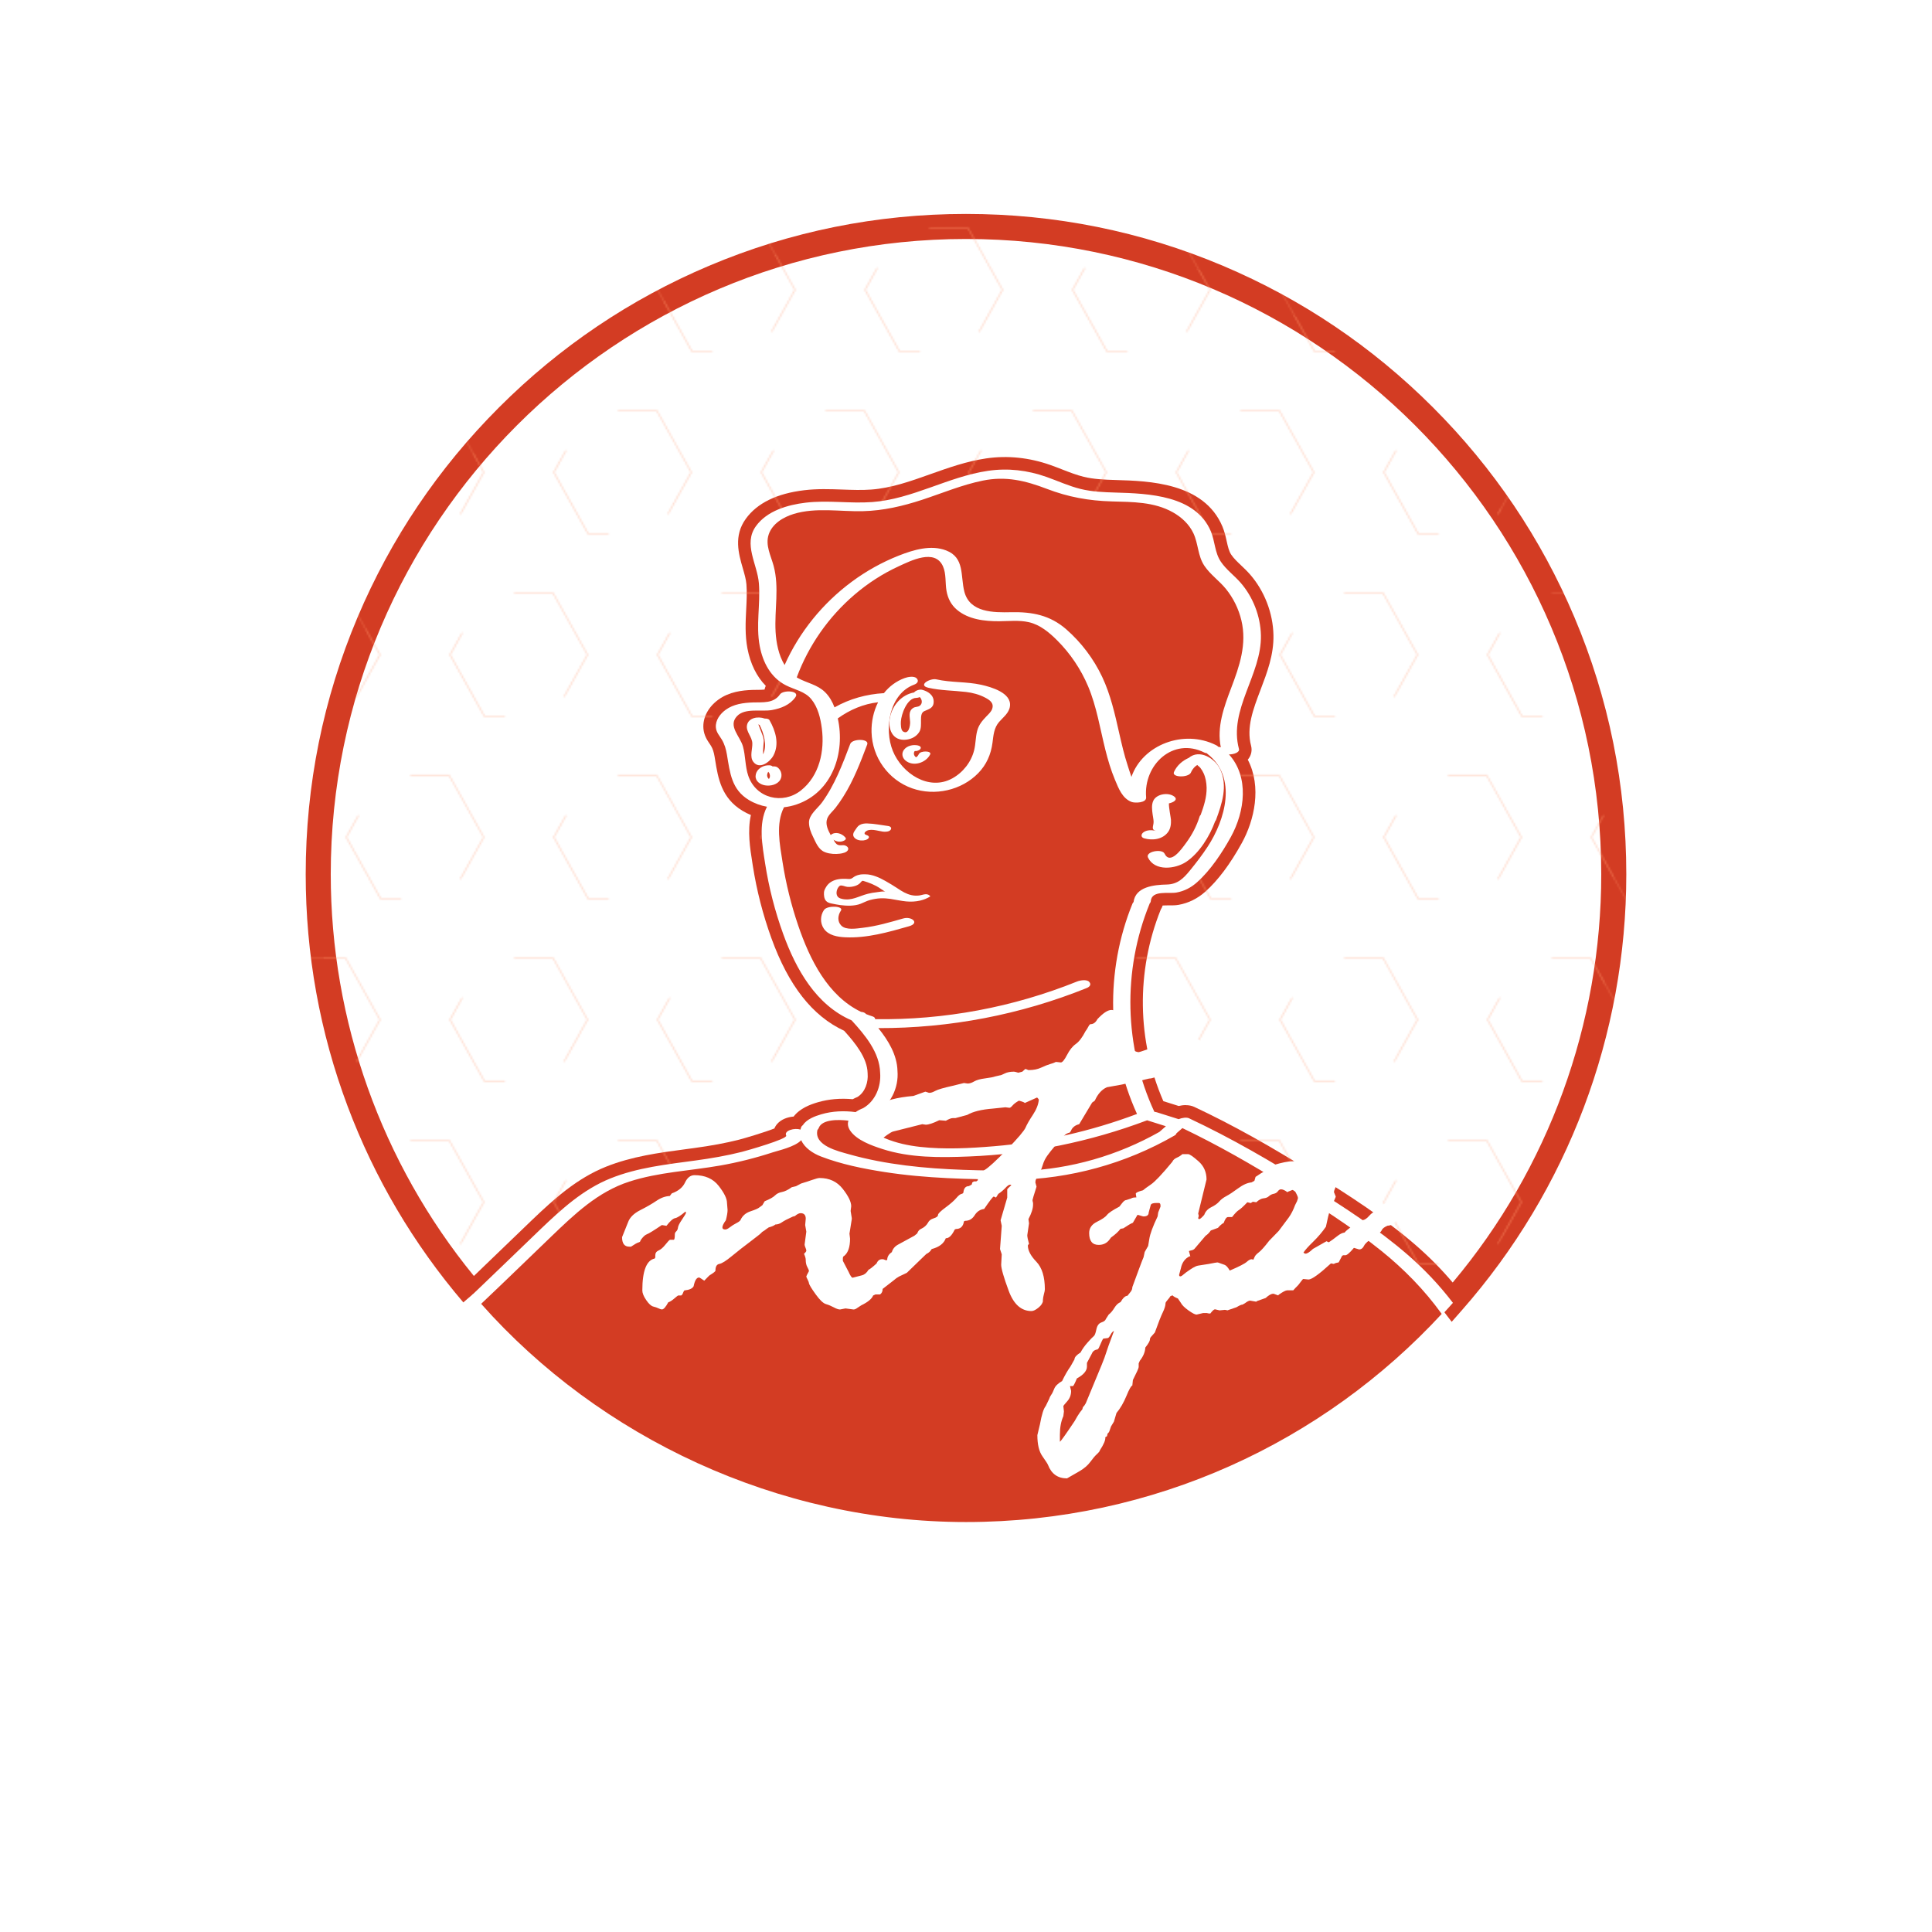
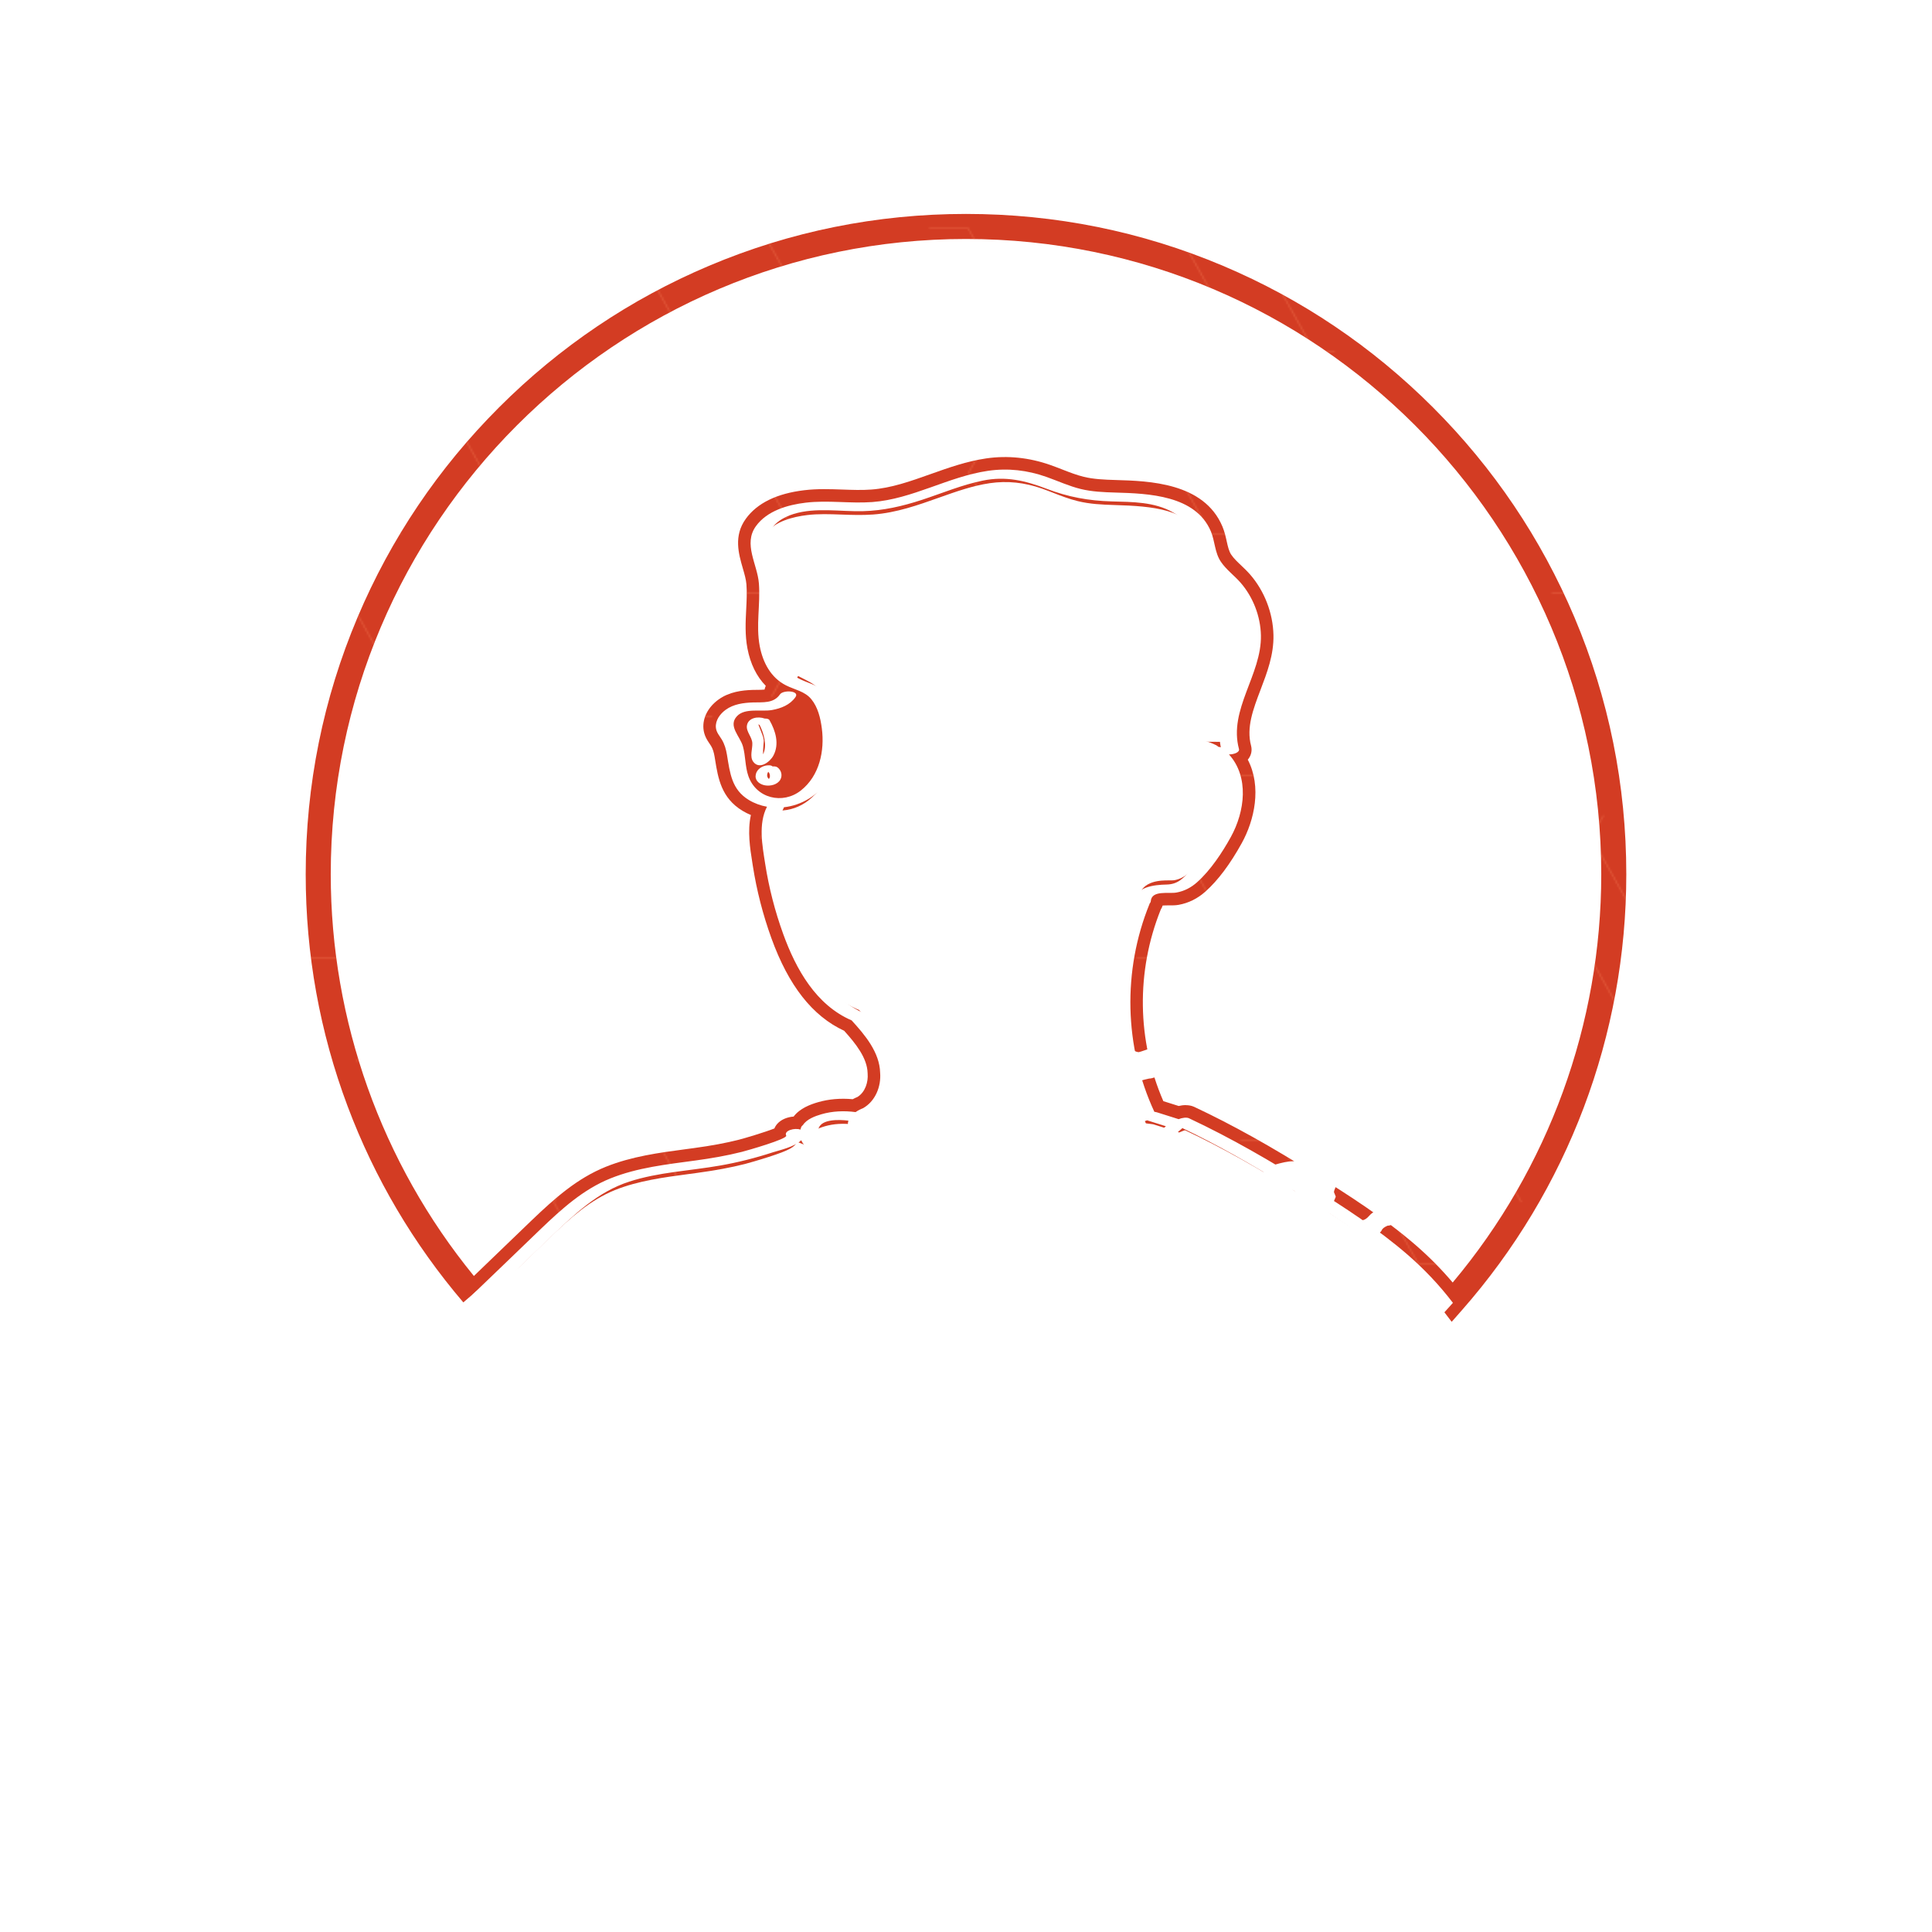
<svg xmlns="http://www.w3.org/2000/svg" id="Layer_1" data-name="Layer 1" viewBox="0 0 1080 1080">
  <defs>
    <style>
      .cls-1 {
        fill: none;
      }

      .cls-1, .cls-2, .cls-3, .cls-4, .cls-5 {
        stroke-width: 0px;
      }

      .cls-2 {
        fill: #d33c23;
      }

      .cls-3 {
        fill: url(#New_Pattern_4);
      }

      .cls-4 {
        fill: #fff;
      }

      .cls-5 {
        fill: #ff9267;
      }

      .cls-6 {
        opacity: .56;
      }
    </style>
    <pattern id="New_Pattern_4" data-name="New Pattern 4" x="0" y="0" width="116" height="204" patternTransform="translate(0 1080)" patternUnits="userSpaceOnUse" viewBox="0 0 116 204">
      <g>
        <rect class="cls-1" width="116" height="204" />
        <g>
          <path class="cls-5" d="M96.91,238.22l-19.09-34.22,6.77-12.13c-.12-.07-.23-.14-.35-.21l-6.83,12.24-.06.1,19.27,34.53.06.1h11.6c-.02-.14-.04-.28-.07-.42h-11.3Z" />
          <path class="cls-5" d="M135.38,169.47l-.06-.1h-21.98c.02.14.03.28.04.42h21.7l19.09,34.22-12.99,23.28c.11.11.2.23.27.35l13.12-23.52.06-.1-19.27-34.53Z" />
        </g>
        <path class="cls-5" d="M19.38,169.47l-.06-.1H-2.66c.02.14.03.28.04.42h21.7l19.09,34.22-12.99,23.28c.11.11.2.23.27.35l13.12-23.52.06-.1-19.27-34.53Z" />
        <g>
          <path class="cls-5" d="M38.91,136.22l-19.09-34.22,6.77-12.13c-.12-.07-.23-.14-.35-.21l-6.83,12.24-.06.1,19.27,34.53.06.1h11.6c-.02-.14-.04-.28-.07-.42h-11.3Z" />
          <path class="cls-5" d="M77.38,67.47l-.06-.1h-21.98c.02.14.03.28.04.42h21.7l19.09,34.22-12.99,23.28c.11.11.2.23.27.35l13.12-23.52.06-.1-19.27-34.53Z" />
        </g>
        <g>
          <path class="cls-5" d="M96.91,34.22L77.82,0l6.77-12.13c-.12-.07-.23-.14-.35-.21L77.41-.1l-.06.1,19.27,34.53.06.1h11.6c-.02-.14-.04-.28-.07-.42h-11.3Z" />
          <path class="cls-5" d="M135.38-34.53l-.06-.1h-21.98c.02.14.03.28.04.42h21.7L154.18,0l-12.99,23.28c.11.11.2.23.27.35L154.59.1l.06-.1-19.27-34.53Z" />
        </g>
-         <path class="cls-5" d="M19.38-34.53l-.06-.1H-2.66c.02.14.03.28.04.42h21.7L38.18,0l-12.99,23.28c.11.11.2.23.27.35L38.59.1l.06-.1-19.27-34.53Z" />
      </g>
    </pattern>
  </defs>
  <g>
    <path class="cls-4" d="M540,126.6c-199.99,0-362.11,162.13-362.11,362.12,0,89.59,32.53,171.57,86.44,234.79,12.69-12.07,25.22-24.32,37.88-36.43,11.74-11.23,23.8-22.23,39.08-28.36,15.12-6.07,31.44-7.81,47.45-9.99,8.75-1.19,17.43-2.67,26.01-4.84,2.6-.66,25.69-7.22,24.74-9.1-1.44-2.83,4.96-4.49,7.94-3.31.1-.43.23-.86.4-1.3.2-.52.57-.94,1.03-1.28,2.12-3.3,6.81-5,10.29-6.02,6.22-1.81,12.75-2.05,19.13-1.21,1.33-.92,2.8-1.66,4.21-2.2,6.85-3.91,10.15-12.13,9.51-19.82-.29-11.38-8.48-21.12-15.93-29.25-19.91-8.59-31.11-28.54-38.29-48.39-4.58-12.66-7.95-25.77-10.03-39.08-1.59-10.17-3.95-22.37,1-31.96-3.54-.63-6.97-1.87-10.1-3.75-9.69-5.83-10.59-15.13-12.28-25.31-.51-3.04-1.29-5.85-2.89-8.51-1.34-2.23-3.07-4.01-3.3-6.72-.34-4.03,2.38-7.64,5.47-9.89,4.38-3.2,9.94-3.94,15.22-4.12,4.91-.16,9.95.46,13.59-2.76-.54-1.42-.51-3.07.34-4.29.86-1.23,1.6-2.51,2.44-3.74-7.13-4.58-10.97-12.42-12.55-20.72-2.2-11.6.45-23.37-.46-35.05-.84-10.71-8.87-21.99-1.67-31.97,6.22-8.63,17.75-11.94,27.81-13.14,12.38-1.49,24.83.56,37.23-.35,22.48-1.67,42.49-14.21,64.7-17.46,11.21-1.63,22.04-.35,32.69,3.41,6.36,2.25,12.55,5.13,19.12,6.74,6.35,1.55,12.89,1.81,19.39,2,18.44.53,44.87,1.47,53.38,21.7,2.33,5.54,2.14,11.87,5.59,16.96,3.01,4.46,7.47,7.67,10.99,11.69,7.02,8.04,11.17,18.81,11.4,29.47.47,21.95-18.2,41.47-12.27,63.54.48,1.81-2.72,3.04-5.59,3.02,11.38,12.58,8.94,31.88,1.03,46.19-4.86,8.79-11.3,18.52-18.82,25.24-3.34,2.99-7.16,5-11.59,5.79-4.33.78-13.83-1.48-14.32,4.8-.04.52-.28.97-.65,1.36-.02.09-.05.18-.09.28-15.1,37.13-14.16,79.75,2.73,116.12.56.07,1.11.19,1.62.35,3.98,1.26,7.97,2.51,11.96,3.77,1.87-.78,4.44-1.14,5.76-.52,23.59,11.07,46.13,24.13,68.15,38.04,18.69,11.8,37.47,23.82,54.2,38.35,9.22,8.01,17.55,16.81,24.9,26.4,56.17-63.79,90.23-147.5,90.23-239.17,0-199.99-162.12-362.12-362.11-362.12Z" />
    <path class="cls-2" d="M259,728.05c-27.87-32.69-49.63-69.56-64.66-109.59-15.56-41.43-23.45-85.08-23.45-129.75,0-49.83,9.76-98.17,29.01-143.68,18.59-43.96,45.2-83.43,79.1-117.33,33.9-33.9,73.37-60.51,117.32-79.1,45.51-19.25,93.85-29.01,143.68-29.01s98.17,9.76,143.68,29.01c43.95,18.59,83.43,45.21,117.32,79.1,33.9,33.9,60.51,73.37,79.1,117.33,19.25,45.51,29.01,93.85,29.01,143.68,0,89.86-32.67,176.44-91.98,243.8l-5.63,6.39-5.18-6.76c-6.97-9.09-15.02-17.63-23.93-25.37-17.01-14.77-37.16-27.49-53.35-37.72-24.87-15.71-46.05-27.56-66.56-37.23-.27.04-.62.13-.92.25l-2.36.99-7.33-2.31c-2.36-.74-4.72-1.49-7.08-2.23-.09-.03-.24-.06-.38-.08l-3.84-.48-1.63-3.51c-17.68-38.08-18.78-82.28-3.02-121.33l.33-1.44.34-.36c1.99-9.23,12.66-9.19,16.83-9.18,1.03,0,2.45,0,2.95-.08,3-.53,5.66-1.88,8.16-4.12,5.71-5.11,11.72-13.2,17.36-23.41,6.49-11.74,8.98-28.08-.1-38.11l-10.68-11.81,13.58.1c-1.46-12.21,2.75-23.29,6.85-34.07,3.33-8.76,6.48-17.04,6.31-25.33-.2-9.08-3.72-18.2-9.67-25.02-1.17-1.33-2.54-2.64-4-4.03-2.47-2.35-5.27-5.01-7.52-8.35-2.79-4.11-3.75-8.47-4.61-12.33-.48-2.14-.92-4.16-1.63-5.84-6.32-15.02-25.9-16.81-47.13-17.42-7.37-.22-14.02-.53-20.85-2.2-4.86-1.19-9.38-2.95-13.76-4.66-2.08-.81-4.05-1.58-6.04-2.28-9.92-3.5-19.52-4.51-29.35-3.08-9.56,1.4-18.75,4.67-28.47,8.12-11.64,4.14-23.67,8.42-36.72,9.39-6.03.44-11.98.23-17.73.03-6.68-.24-12.98-.46-19.19.29-7.77.93-18.05,3.46-22.97,10.28-2.76,3.83-1.7,8.17.43,15.5,1.09,3.77,2.22,7.68,2.54,11.83.42,5.4.15,10.67-.11,15.77-.33,6.51-.65,12.66.47,18.52.99,5.23,3.44,12.27,9.45,16.13l6.03,3.87-4,5.94c-.33.49-.65.99-.96,1.49-.23.37-.47.74-.71,1.11l1.35,3.55-3.63,3.21c-4.98,4.41-10.91,4.45-15.68,4.48-.77,0-1.55,0-2.32.03-3.67.13-8.28.55-11.33,2.78-1.8,1.31-2.69,2.85-2.62,3.65.06.28.68,1.19,1.09,1.8.42.62.84,1.25,1.24,1.91,2.4,3.99,3.29,7.95,3.79,10.96l.33,2.01c1.56,9.65,2.66,14.85,8.66,18.46,2.33,1.4,4.92,2.36,7.72,2.86l9.35,1.66-4.36,8.44c-3.59,6.96-2.01,16.95-.6,25.77l.3,1.9c2,12.82,5.27,25.53,9.7,37.78,8.5,23.49,19.78,38,34.48,44.35l1.38.59,1.01,1.1c8.37,9.14,17.33,20.01,17.76,33.6.84,10.97-4.26,21.27-13.03,26.28l-.47.27-.5.19c-.99.38-1.94.87-2.73,1.42l-2.22,1.54-2.68-.35c-5.87-.77-11.34-.44-16.26.99-5,1.47-6.13,2.73-6.36,3.08l-.65,1.01-1.7,7.29-6.73-2.67c-1.47,2.92-4.24,4.64-15.85,8.39-5.82,1.88-11.92,3.6-13.36,3.97-7.87,1.99-16.38,3.58-26.79,4.99-1.55.21-3.11.42-4.67.63-13.9,1.85-28.27,3.77-41.11,8.92-13.86,5.56-24.89,15.48-36.85,26.92-5.59,5.34-11.15,10.72-16.71,16.09-6.92,6.69-18.91,8.53-26.01,15.28M662.83,617.79c1.65,0,3.29.28,4.77.97,21.31,10,43.21,22.22,68.92,38.46,16.59,10.47,37.24,23.51,55.05,38.98,7.41,6.44,14.28,13.39,20.49,20.74,53.62-63.85,83.05-144.56,83.05-228.23,0-195.81-159.3-355.12-355.11-355.12S184.89,292.91,184.89,488.72c0,81.9,28.37,161.35,80.02,224.56,5.28-5.06,10.56-10.15,15.7-15.12,5.58-5.39,11.15-10.77,16.76-16.13,12.55-12,25.15-23.31,41.31-29.8,14.47-5.81,29.73-7.84,44.48-9.81,1.55-.21,3.09-.41,4.63-.62,9.88-1.34,17.9-2.83,25.24-4.69,3.42-.87,14.8-4.27,19.86-6.3.39-.96.96-1.87,1.71-2.69,2.2-2.42,5.66-3.7,9.04-3.96,3.51-4.62,9.34-6.76,13.53-7.99,6.07-1.77,12.62-2.34,19.51-1.71.87-.47,1.78-.9,2.7-1.28,4.4-2.76,6.01-8.44,5.64-12.94l-.02-.4c-.21-8.42-6.72-16.57-13.12-23.64-17.73-8.22-31.05-25.18-40.68-51.8-4.73-13.09-8.22-26.67-10.36-40.38l-.29-1.86c-1.27-8.02-2.79-17.55-.8-26.56-1.62-.67-3.19-1.46-4.69-2.37-11.85-7.13-13.66-18.34-15.26-28.23l-.32-1.94c-.45-2.67-1.04-4.48-1.98-6.05-.26-.44-.55-.86-.83-1.27-1.32-1.94-3.12-4.6-3.45-8.47-.5-5.95,2.61-11.98,8.32-16.14,6.11-4.47,13.42-5.26,19.1-5.46.9-.03,1.8-.04,2.7-.04,1.45,0,2.87-.02,4.04-.16.16-.72.39-1.42.69-2.09-5.11-5.19-8.61-12.3-10.25-20.91-1.42-7.51-1.05-14.8-.69-21.85.25-4.87.48-9.47.13-13.97-.21-2.72-1.1-5.79-2.04-9.03-2.32-8.04-5.21-18.04,1.67-27.58,6.33-8.78,17.32-14.17,32.66-16,7.27-.88,14.43-.62,21.34-.38,5.62.2,10.93.39,16.2,0,11.16-.83,21.79-4.61,33.06-8.62,9.93-3.53,20.21-7.19,31.14-8.79,11.96-1.74,24.09-.48,36.03,3.74,2.2.78,4.37,1.62,6.46,2.44,4.13,1.61,8.04,3.13,12,4.1,5.5,1.34,11.37,1.61,17.93,1.8,18.44.53,49.29,1.42,59.63,25.98,1.19,2.84,1.83,5.7,2.39,8.23.67,3.01,1.25,5.61,2.54,7.52,1.41,2.09,3.43,4.01,5.58,6.05,1.62,1.54,3.29,3.13,4.89,4.95,8.08,9.25,12.87,21.62,13.13,33.93.24,11.02-3.55,20.98-7.22,30.61-4.13,10.85-8.02,21.09-5.29,31.27.68,2.57.13,5.25-1.51,7.37-.11.14-.22.27-.33.4,7.93,15.26,3.67,33.94-3.35,46.64-6.49,11.74-13.31,20.85-20.28,27.07-4.42,3.96-9.48,6.47-15.02,7.46-1.75.32-3.64.31-5.47.3-.98,0-2.41,0-3.47.08-.24.8-.6,1.56-1.06,2.27-13.85,34.45-13.29,73.25,1.45,107.09,1.93.61,3.85,1.22,5.78,1.82l2.79.88c1.25-.3,2.61-.49,3.96-.49ZM445.73,631.62s.02.04.03.07c-.01-.02-.02-.04-.03-.07ZM636.32,503.18s0,.01,0,.02c0,0,0-.01,0-.02Z" />
  </g>
  <g class="cls-6">
-     <path class="cls-3" d="M540,126.6c-199.99,0-362.11,162.13-362.11,362.12,0,89.59,32.53,171.57,86.44,234.79,12.69-12.07,25.22-24.32,37.88-36.43,11.74-11.23,23.8-22.23,39.08-28.36,15.12-6.07,31.44-7.81,47.45-9.99,8.75-1.19,17.43-2.67,26.01-4.84,2.6-.66,25.69-7.22,24.74-9.1-1.44-2.83,4.96-4.49,7.94-3.31.1-.43.23-.86.4-1.3.2-.52.57-.94,1.03-1.28,2.12-3.3,6.81-5,10.29-6.02,6.22-1.81,12.75-2.05,19.13-1.21,1.33-.92,2.8-1.66,4.21-2.2,6.85-3.91,10.15-12.13,9.51-19.82-.29-11.38-8.48-21.12-15.93-29.25-19.91-8.59-31.11-28.54-38.29-48.39-4.58-12.66-7.95-25.77-10.03-39.08-1.59-10.17-3.95-22.37,1-31.96-3.54-.63-6.97-1.87-10.1-3.75-9.69-5.83-10.59-15.13-12.28-25.31-.51-3.04-1.29-5.85-2.89-8.51-1.34-2.23-3.07-4.01-3.3-6.72-.34-4.03,2.38-7.64,5.47-9.89,4.38-3.2,9.94-3.94,15.22-4.12,4.91-.16,9.95.46,13.59-2.76-.54-1.42-.51-3.07.34-4.29.86-1.23,1.6-2.51,2.44-3.74-7.13-4.58-10.97-12.42-12.55-20.72-2.2-11.6.45-23.37-.46-35.05-.84-10.71-8.87-21.99-1.67-31.97,6.22-8.63,17.75-11.94,27.81-13.14,12.38-1.49,24.83.56,37.23-.35,22.48-1.67,42.49-14.21,64.7-17.46,11.21-1.63,22.04-.35,32.69,3.41,6.36,2.25,12.55,5.13,19.12,6.74,6.35,1.55,12.89,1.81,19.39,2,18.44.53,44.87,1.47,53.38,21.7,2.33,5.54,2.14,11.87,5.59,16.96,3.01,4.46,7.47,7.67,10.99,11.69,7.02,8.04,11.17,18.81,11.4,29.47.47,21.95-18.2,41.47-12.27,63.54.48,1.81-2.72,3.04-5.59,3.02,11.38,12.58,8.94,31.88,1.03,46.19-4.86,8.79-11.3,18.52-18.82,25.24-3.34,2.99-7.16,5-11.59,5.79-4.33.78-13.83-1.48-14.32,4.8-.04.52-.28.97-.65,1.36-.02.09-.05.18-.09.28-15.1,37.13-14.16,79.75,2.73,116.12.56.07,1.11.19,1.62.35,3.98,1.26,7.97,2.51,11.96,3.77,1.87-.78,4.44-1.14,5.76-.52,23.59,11.07,46.13,24.13,68.15,38.04,18.69,11.8,37.47,23.82,54.2,38.35,9.22,8.01,17.55,16.81,24.9,26.4,56.17-63.79,90.23-147.5,90.23-239.17,0-199.99-162.12-362.12-362.11-362.12Z" />
    <path class="cls-3" d="M811.5,738.91l-5.18-6.76c-6.97-9.09-15.02-17.63-23.93-25.37-17.01-14.77-37.16-27.49-53.35-37.72-24.87-15.71-46.05-27.56-66.56-37.23-.27.04-.62.13-.92.25l-2.36.99-7.33-2.31c-2.36-.74-4.72-1.49-7.08-2.23-.09-.03-.24-.06-.38-.08l-3.84-.48-1.63-3.51c-17.68-38.08-18.78-82.28-3.02-121.33l.33-1.44.34-.36c1.99-9.23,12.66-9.19,16.83-9.18,1.03,0,2.45,0,2.95-.08,3-.53,5.66-1.88,8.16-4.12,5.71-5.11,11.72-13.2,17.36-23.41,6.49-11.74,8.98-28.08-.1-38.11l-10.68-11.81,13.58.1c-1.46-12.21,2.75-23.29,6.85-34.07,3.33-8.76,6.48-17.04,6.31-25.33-.2-9.08-3.72-18.2-9.67-25.02-1.17-1.33-2.54-2.64-4-4.03-2.47-2.35-5.27-5.01-7.52-8.35-2.79-4.11-3.75-8.47-4.61-12.33-.48-2.14-.92-4.16-1.63-5.84-6.32-15.02-25.9-16.81-47.13-17.42-7.37-.22-14.02-.53-20.85-2.2-4.86-1.19-9.38-2.95-13.76-4.66-2.08-.81-4.05-1.58-6.04-2.28-9.92-3.5-19.52-4.51-29.35-3.08-9.56,1.4-18.75,4.67-28.47,8.12-11.64,4.14-23.67,8.42-36.72,9.39-6.03.44-11.98.23-17.73.03-6.68-.24-12.98-.46-19.19.29-7.77.93-18.05,3.46-22.97,10.28-2.76,3.83-1.7,8.17.43,15.5,1.09,3.77,2.22,7.68,2.54,11.83.42,5.4.15,10.67-.11,15.77-.33,6.51-.65,12.66.47,18.52.99,5.23,3.44,12.27,9.45,16.13l6.03,3.87-4,5.94c-.33.49-.65.99-.96,1.49-.23.37-.47.74-.71,1.11l1.35,3.55-3.63,3.21c-4.98,4.41-10.91,4.45-15.68,4.48-.77,0-1.55,0-2.32.03-3.67.13-8.28.55-11.33,2.78-1.8,1.31-2.69,2.85-2.62,3.65.06.28.68,1.19,1.09,1.8.42.62.84,1.25,1.24,1.91,2.4,3.99,3.29,7.95,3.79,10.96l.33,2.01c1.56,9.65,2.66,14.85,8.66,18.46,2.33,1.4,4.92,2.36,7.72,2.86l9.35,1.66-4.36,8.44c-3.59,6.96-2.01,16.95-.6,25.77l.3,1.9c2,12.82,5.27,25.53,9.7,37.78,8.5,23.49,19.78,38,34.48,44.35l1.38.59,1.01,1.1c8.37,9.14,17.33,20.01,17.76,33.6.84,10.97-4.26,21.27-13.03,26.28l-.47.27-.5.19c-.99.38-1.94.87-2.73,1.42l-2.22,1.54-2.68-.35c-5.87-.77-11.34-.44-16.26.99-5,1.47-6.13,2.73-6.36,3.08l-.65,1.01-1.7,7.29-6.73-2.67c-1.47,2.92-4.24,4.64-15.85,8.39-5.82,1.88-11.92,3.6-13.36,3.97-7.87,1.99-16.38,3.58-26.79,4.99-1.55.21-3.11.42-4.67.63-13.9,1.85-28.27,3.77-41.11,8.92-13.86,5.56-24.89,15.48-36.85,26.92-5.59,5.34-11.15,10.72-16.71,16.09-6.92,6.69-14.08,13.6-21.19,20.36l-5.35,5.09-4.8-5.62c-27.87-32.69-49.63-69.56-64.66-109.59-15.56-41.43-23.45-85.08-23.45-129.75,0-49.83,9.76-98.17,29.01-143.68,18.59-43.96,45.2-83.43,79.1-117.33,33.9-33.9,73.37-60.51,117.32-79.1,45.51-19.25,93.85-29.01,143.68-29.01s98.17,9.76,143.68,29.01c43.95,18.59,83.43,45.21,117.32,79.1,33.9,33.9,60.51,73.37,79.1,117.33,19.25,45.51,29.01,93.85,29.01,143.68,0,89.86-32.67,176.44-91.98,243.8l-5.63,6.39ZM662.83,617.79c1.65,0,3.29.28,4.77.97,21.31,10,43.21,22.22,68.92,38.46,16.59,10.47,37.24,23.51,55.05,38.98,7.41,6.44,14.28,13.39,20.49,20.74,53.62-63.85,83.05-144.56,83.05-228.23,0-195.81-159.3-355.12-355.11-355.12S184.89,292.91,184.89,488.72c0,81.9,28.37,161.35,80.02,224.56,5.28-5.06,10.56-10.15,15.7-15.12,5.58-5.39,11.15-10.77,16.76-16.13,12.55-12,25.15-23.31,41.31-29.8,14.47-5.81,29.73-7.84,44.48-9.81,1.55-.21,3.09-.41,4.63-.62,9.88-1.34,17.9-2.83,25.24-4.69,3.42-.87,14.8-4.27,19.86-6.3.39-.96.96-1.87,1.71-2.69,2.2-2.42,5.66-3.7,9.04-3.96,3.51-4.62,9.34-6.76,13.53-7.99,6.07-1.77,12.62-2.34,19.51-1.71.87-.47,1.78-.9,2.7-1.28,4.4-2.76,6.01-8.44,5.64-12.94l-.02-.4c-.21-8.42-6.72-16.57-13.12-23.64-17.73-8.22-31.05-25.18-40.68-51.8-4.73-13.09-8.22-26.67-10.36-40.38l-.29-1.86c-1.27-8.02-2.79-17.55-.8-26.56-1.62-.67-3.19-1.46-4.69-2.37-11.85-7.13-13.66-18.34-15.26-28.23l-.32-1.94c-.45-2.67-1.04-4.48-1.98-6.05-.26-.44-.55-.86-.83-1.27-1.32-1.94-3.12-4.6-3.45-8.47-.5-5.95,2.61-11.98,8.32-16.14,6.11-4.47,13.42-5.26,19.1-5.46.9-.03,1.8-.04,2.7-.04,1.45,0,2.87-.02,4.04-.16.16-.72.39-1.42.69-2.09-5.11-5.19-8.61-12.3-10.25-20.91-1.42-7.51-1.05-14.8-.69-21.85.25-4.87.48-9.47.13-13.97-.21-2.72-1.1-5.79-2.04-9.03-2.32-8.04-5.21-18.04,1.67-27.58,6.33-8.78,17.32-14.17,32.66-16,7.27-.88,14.43-.62,21.34-.38,5.62.2,10.93.39,16.2,0,11.16-.83,21.79-4.61,33.06-8.62,9.93-3.53,20.21-7.19,31.14-8.79,11.96-1.74,24.09-.48,36.03,3.74,2.2.78,4.37,1.62,6.46,2.44,4.13,1.61,8.04,3.13,12,4.1,5.5,1.34,11.37,1.61,17.93,1.8,18.44.53,49.29,1.42,59.63,25.98,1.19,2.84,1.83,5.7,2.39,8.23.67,3.01,1.25,5.61,2.54,7.52,1.41,2.09,3.43,4.01,5.58,6.05,1.62,1.54,3.29,3.13,4.89,4.95,8.08,9.25,12.87,21.62,13.13,33.93.24,11.02-3.55,20.98-7.22,30.61-4.13,10.85-8.02,21.09-5.29,31.27.68,2.57.13,5.25-1.51,7.37-.11.14-.22.27-.33.4,7.93,15.26,3.67,33.94-3.35,46.64-6.49,11.74-13.31,20.85-20.28,27.07-4.42,3.96-9.48,6.47-15.02,7.46-1.75.32-3.64.31-5.47.3-.98,0-2.41,0-3.47.08-.24.8-.6,1.56-1.06,2.27-13.85,34.45-13.29,73.25,1.45,107.09,1.93.61,3.85,1.22,5.78,1.82l2.79.88c1.25-.3,2.61-.49,3.96-.49ZM445.73,631.62s.02.04.03.07c-.01-.02-.02-.04-.03-.07ZM636.32,503.18s0,.01,0,.02c0,0,0-.01,0-.02Z" />
  </g>
  <g>
    <path class="cls-2" d="M412,400.32c-5.22,5.53,1.71,11.21,3.3,16.88,1.51,5.39,1.18,11.17,3,16.49,4.33,12.66,19.28,16.18,29.39,8.2,10.41-8.2,13.36-22.15,11.72-34.73-.74-5.69-2.18-11.83-5.91-16.35-1.36-1.66-3.02-2.81-4.83-3.74-.04.06-.07.12-.1.17-.58.78-1.13,1.58-1.71,2.35-.44.75-1.04,1.35-1.79,1.79-.4.17-.8.34-1.19.5-.44.14-.89.19-1.34.18-3,2.72-6.98,4.12-11.01,4.83-5.93,1.06-15.04-1.34-19.52,3.41ZM436.21,435.82c-1.61,2.85-5.56,3.72-8.58,3.19-2.61-.46-5.38-2.23-5.25-5.2.13-3.09,2.75-5.23,5.62-5.83.94-.2,3.04-.43,3.89.47.99-.11,2.04,0,2.76.54,2.09,1.58,2.89,4.49,1.56,6.83ZM432.33,422.37c-1.88,3.54-7.78,8.07-11.24,3.48-2.17-2.88-.36-7.26-.54-10.48-.19-3.5-3.56-6.43-3.01-9.82.7-4.35,6.23-5.26,9.93-3.87,1.18-.05,2.3.21,2.69.91,3.39,5.98,5.62,13.28,2.17,19.78Z" />
    <path class="cls-2" d="M435.57,453.14c-2.43,0-4.86-.34-7.22-1.04-7.88-2.32-13.96-8.21-16.68-16.15-1.22-3.57-1.65-7.15-2.02-10.31-.28-2.36-.55-4.6-1.1-6.56-.26-.91-1.04-2.3-1.81-3.64-2.28-4-7.02-12.33.16-19.93h0c5.12-5.43,12.65-5.36,18.15-5.31,2.03.02,3.95.04,5.23-.19,3.37-.6,5.9-1.65,7.54-3.13l2.07-1.87,1.61.04c.17-.24.34-.47.51-.71.25-.34.49-.68.74-1.02l3.41-5.42,5.71,2.94c2.91,1.5,5.21,3.3,7.03,5.52,5.17,6.26,6.72,14.35,7.44,19.89,2.21,16.95-3.15,32.32-14.33,41.13-4.77,3.77-10.6,5.75-16.45,5.75ZM439.38,423.81c3.7,3.12,5.23,8.01,4.11,12.47,7.18-5.76,10.53-16.29,8.97-28.22-.42-3.24-1.2-7.67-3.18-11.07-.22.15-.44.29-.67.42l-.41.24-2.19.9c-.2.06-.4.12-.6.18-2.14,1.57-4.63,2.82-7.45,3.76,4.31,9.31,3.42,16.46,1.4,21.32ZM424.07,406.04s.02.04.04.06c-.01-.02-.02-.04-.04-.06ZM442.96,383.05s0,0,0,0c0,0,0,0,0,0Z" />
  </g>
-   <path class="cls-2" d="M811.88,727.89c-1.95,2.22-3.93,4.42-5.95,6.6-66.14,71.55-160.81,116.34-265.93,116.34s-204.7-47.16-271.03-121.98c-1.58-1.76-3.12-3.54-4.64-5.34,12.69-12.07,25.22-24.32,37.88-36.43,11.74-11.23,23.8-22.23,39.08-28.36,15.12-6.07,31.44-7.81,47.45-9.99,8.75-1.19,17.43-2.67,26.01-4.84,2.6-.66,25.69-7.22,24.74-9.1-1.44-2.83,4.96-4.49,7.94-3.31.1-.43.23-.86.4-1.3.2-.52.57-.94,1.03-1.28,2.12-3.3,6.81-5,10.29-6.02,6.22-1.81,12.75-2.05,19.13-1.21,1.33-.92,2.8-1.66,4.21-2.2,6.85-3.91,10.15-12.13,9.51-19.82-.29-11.38-8.48-21.12-15.93-29.25-19.91-8.59-31.11-28.54-38.29-48.39-4.58-12.66-7.95-25.77-10.03-39.08-1.59-10.17-3.95-22.37,1-31.96-3.54-.63-6.97-1.87-10.1-3.75-9.69-5.83-10.59-15.13-12.28-25.31-.51-3.04-1.29-5.85-2.89-8.51-1.34-2.23-3.07-4.01-3.3-6.72-.34-4.03,2.38-7.64,5.47-9.89,4.38-3.2,9.94-3.94,15.22-4.12,5.67-.19,11.52.68,15.17-4.54,1.77-2.54,11.19-2.12,8.63,1.56-3.04,4.36-8.08,6.32-13.15,7.22-5.93,1.06-15.04-1.34-19.52,3.41-5.22,5.53,1.71,11.21,3.3,16.88,1.51,5.39,1.18,11.17,3,16.49,4.33,12.66,19.28,16.18,29.39,8.2,10.41-8.2,13.36-22.15,11.72-34.73-.74-5.69-2.18-11.83-5.91-16.35-3.6-4.38-9.29-5.25-14.12-7.69-8.53-4.3-12.96-12.86-14.69-21.96-2.2-11.6.45-23.37-.46-35.05-.84-10.71-8.87-21.99-1.67-31.97,6.22-8.63,17.75-11.94,27.81-13.14,12.38-1.49,24.83.56,37.23-.35,22.48-1.67,42.49-14.21,64.7-17.46,11.21-1.63,22.04-.35,32.69,3.41,6.36,2.25,12.55,5.13,19.12,6.74,6.35,1.55,12.89,1.81,19.39,2,18.44.53,44.87,1.47,53.38,21.7,2.33,5.54,2.14,11.87,5.59,16.96,3.01,4.46,7.47,7.67,10.99,11.69,7.02,8.04,11.17,18.81,11.4,29.47.47,21.95-18.2,41.47-12.27,63.54.48,1.81-2.72,3.04-5.59,3.02,11.38,12.58,8.94,31.88,1.03,46.19-4.86,8.79-11.3,18.52-18.82,25.24-3.34,2.99-7.16,5-11.59,5.79-4.33.78-13.83-1.48-14.32,4.8-.04.52-.28.97-.65,1.36-.02.09-.05.18-.09.28-15.1,37.13-14.16,79.75,2.73,116.12.56.07,1.11.19,1.62.35,3.98,1.26,7.97,2.51,11.96,3.77,1.87-.78,4.44-1.14,5.76-.52,23.59,11.07,46.13,24.13,68.15,38.04,18.69,11.8,37.47,23.82,54.2,38.35,9.22,8.01,17.55,16.81,24.9,26.4Z" />
  <g>
    <path class="cls-4" d="M461.58,476.53c2.47.86,5.4,1.01,7.99.68,1.4-.18,3.93-.69,4.5-2.19s-1.35-2.56-2.66-2.56c-.97,0-1.98.18-2.9-.15-1.26-.45-1.99-1.73-2.56-2.94,1.7,1.33,4.22,1.51,6.09.43.41-.24.83-.62.78-1.09-.03-.25-.19-.46-.35-.65-1.92-2.23-5.69-3.44-8.11-1.25-1.48-2.74-3.13-6.08-1.93-9.24.87-2.29,3.11-4.04,4.61-5.97,1.53-1.97,2.95-4.03,4.29-6.14,5.78-9.1,9.64-19.24,13.44-29.27,1.28-3.37-8.32-3.38-9.49-.31-4.3,11.33-8.65,22.95-15.86,32.81-2.35,3.21-7.2,6.69-7.19,11.06,0,2.78,1.02,5.49,2.23,7.95,1.56,3.17,2.99,7.15,6.52,8.59.19.08.39.15.59.22ZM468.73,472.4s0,0,0,0c-.05-.01-.11-.03-.18-.04.09.02.15.03.19.04Z" />
    <path class="cls-4" d="M478.06,464c-1.01,1.37-1.73,2.9-.37,4.35,1.21,1.28,3.3,1.63,4.98,1.45.74-.08,1.6-.29,2.24-.71.35-.23.93-.73.83-1.24-.22-1.14-2.27-.86-2.45-1.96-.05-.31.17-.6.39-.83,2.27-2.35,7.06-.54,9.84-.18,1.26.16,3.53.15,4.36-1.04.79-1.13-.21-1.94-1.39-2.09-3.86-.5-7.85-1.35-11.74-1.44-1.49-.04-3.09.16-4.38.98-1.07.68-1.6,1.75-2.31,2.71Z" />
    <path class="cls-4" d="M517.56,499.87c-1.28.03-2.47.55-3.74.71-1.44.18-2.92.11-4.34-.2-2.82-.62-5.32-2.14-7.69-3.74-2.18-1.46-4.56-2.87-6.86-4.18-3.3-1.89-7.33-3.72-11.21-3.72-2.36-.14-4.96.33-6.87,1.81-1.37,1.07-2.18.8-3.85.73-1.41-.06-2.84-.03-4.24.2-2.8.45-5.4,1.75-6.9,4.24-.57.95-1.18,1.98-1.25,3.11-.09,1.56.05,3.53,1.13,4.75.75.86,1.9,1.25,3.02,1.47,1.63.31,3.26.68,4.9.89,3.69.46,7.92.64,11.45-.73,1.74-.67,3.32-1.58,5.14-2.07,1.98-.53,3.97-.9,6.02-.98,1.8-.07,3.6.05,5.39.31,3.02.44,6.01,1.17,9.05,1.44,2.58.23,5.18.1,7.66-.48,1.97-.46,3.88-1.22,5.65-2.31-.35-.87-1.63-1.27-2.46-1.25ZM490.21,498.75c-1.7.17-3.38.46-5.04.87-2.51.62-4.78,1.65-7.11,2.37-2.24.69-4.53,1.08-7.13.55-.75-.15-1.5-.37-2.12-.82-1.88-1.35-1.26-4.47.05-6.01.2-.24.42-.47.7-.6,1-.46,2.92.55,4.03.65,1.67.15,3.37-.09,4.94-.68.77-.29,1.45-.71,2.08-1.25.41-.35,1.04-1.37,1.56-1.46.15-.02.29.02.44.06,3.24.98,6.47,2.21,9.28,4.12,1.1.75,2.05,1.4,3.02,2-.86-.53-3.7.09-4.7.19Z" />
    <path class="cls-4" d="M505.04,513.39c-7.49,2.14-15.03,4.37-22.79,5.26-3.34.38-9.28,1.43-11.93-1.2-2.4-2.38-1.96-5.86-.23-8.43,1.73-2.56-7.61-3.08-9.49-.31-2.1,3.1-2.24,7.25-.08,10.41,2.61,3.81,7.69,4.63,11.96,4.83,12.1.58,24.12-2.86,35.62-6.15,6.29-1.8,1.41-5.69-3.07-4.4Z" />
    <path class="cls-4" d="M639.63,468.64c4.64,1.31,10.34.63,13.36-3.58,1.42-1.98,1.69-4.44,1.58-6.81-.05-1.09-1.27-6.98-1.13-9.16,2.75-.59,5.08-2.12,3.05-3.75-3.15-2.54-9.78-1.67-11.71,2.13-1.19,2.35-.78,5.3-.45,7.79.18,1.33.49,2.66.54,4.01.09,2.39-1.66,4.39,1.26,5.22-2.16-.61-4.93-.63-6.86.72-1.46,1.03-1.7,2.85.36,3.43Z" />
    <path class="cls-4" d="M665.72,431.84c.62-1.36,1.43-2.54,2.58-3.52.34-.29.67-.51.99-.7.27.41,1.14.9,1.66,1.56.75.95,1.38,1.99,1.88,3.09,1.13,2.47,1.6,5.28,1.67,7.97.12,5.27-1.52,10.35-3.31,15.27-.28.26-.49.56-.59.89-1.68,5.39-4.25,10.29-7.6,14.83-2.33,3.16-8.79,12.59-12.03,5.92-1.38-2.84-10.89-1.17-9.21,2.27,3.79,7.8,15.33,6.37,21.34,2.35,7.33-4.92,13.1-14.24,16.18-22.69.21-.22.37-.46.47-.72,3.32-8.99,6.72-19.11,2.31-28.36-2.93-6.15-11.58-11.38-17.55-6.33-3.57,1.58-6.58,4.2-8.25,7.86-1.44,3.17,8.1,3.33,9.49.31Z" />
    <path class="cls-4" d="M438.6,371.75c-3.34-5.47-4.69-12.39-5.04-18.58-.69-12.32,2.17-24.76-1.11-36.9-1.52-5.62-4.71-11.46-2.78-17.39,2-6.13,8.19-9.8,14.01-11.58,12.4-3.79,25.98-1.23,38.71-1.55,11.38-.28,22.2-2.8,32.98-6.33,11.29-3.7,22.35-8.39,34.03-10.76,12.84-2.62,23.74,0,35.76,4.6,11.96,4.59,23.45,6.67,36.25,7.03,11.68.33,23.81.19,34.29,6.12,4.83,2.73,9.03,6.61,11.42,11.67,2.78,5.89,2.41,12.63,6.13,18.19,3.28,4.9,8.32,8.35,12.02,12.9,4.17,5.14,7.15,11.2,8.68,17.64,3.16,13.3-1.06,25.54-5.75,37.87-4.03,10.62-8.08,21.7-5.76,33.08-.41-.15-.88-.24-1.41-.28-.23-.31-.62-.62-1.22-.92-18.08-9.09-41.12-.21-47.33,17.72-.9-2.47-1.59-4.83-2.09-6.34-1.96-5.92-3.36-12.02-4.74-18.1-2.42-10.7-4.81-21.46-9.51-31.43-4.77-10.1-11.65-19.23-20.06-26.59-9.11-7.96-19.08-9.85-30.9-9.59-9.74.21-23.05.26-26.09-11.46-2.27-8.79.29-19.07-10.21-23.08-8.55-3.28-18.34-.3-26.44,2.89-9.32,3.68-18.2,8.62-26.26,14.59-16.29,12.06-29.34,28.11-37.58,46.58ZM488.12,623.04c.39-.14.73-.33,1.02-.53,8.6-4.48,13.35-14.37,12.56-23.88-.23-8.9-5.05-16.9-10.71-23.91,39.86.1,79.46-7.48,116.46-22.39,1.71-.69,2.81-2.01,1.39-3.5-1.4-1.48-5.13-.81-6.72-.17-35.88,14.45-74.25,21.61-112.9,21.06.01-.65-.43-1.23-1.49-1.56-1.23-.38-2.42-.81-3.59-1.28-.08-.08-.15-.17-.23-.25-.54-.59-1.5-.9-2.6-1-18.58-8.96-28.61-29.24-35.08-48.18-3.95-11.56-6.88-23.47-8.78-35.54-1.54-9.78-3.91-21.44.81-30.65,2.37-.27,4.72-.79,6.99-1.56,20-6.79,27.38-28.83,23.08-48.11,6.75-4.86,14.34-8.09,22.53-9.02-2.56,5.07-3.81,10.91-3.66,16.73.38,14.08,9.34,26.68,22.71,31.39,12.65,4.45,27.57,1.13,36.96-8.53,4.57-4.7,7.08-10.42,7.93-16.88.55-4.23.79-8.32,3.69-11.69,2.35-2.72,5.57-4.95,6.08-8.79,1-7.51-10.49-10.76-16.06-12-8.25-1.83-16.79-1.16-25.06-3.03-3.52-.79-10.65,3.3-4.45,4.7,6.94,1.57,13.9,1.51,20.92,2.33,3.78.44,7.48,1.42,10.86,3.21,2.5,1.32,4.98,2.99,3.85,6.26-.58,1.68-2.01,2.92-3.19,4.15-2.41,2.51-4.32,4.76-5.21,8.2-.91,3.51-.79,7.21-1.67,10.72-1.66,6.67-6.21,12.46-12.21,15.78-13.13,7.23-28.13-2.75-33.25-15.34-5-12.28-1.99-31.98,11.94-37.07,1.75-.64,2.78-2.04,1.39-3.5-1.43-1.52-5.1-.77-6.72-.17-4.78,1.74-8.65,4.72-11.6,8.43-9.77.58-19.16,3.16-27.61,7.96-1.2-3.15-2.85-6.11-5.29-8.51-4.29-4.23-10.02-5.06-15.13-7.85-.24-.13-.46-.29-.69-.43,6.66-17.91,17.78-33.79,32.3-46.22,7.41-6.34,15.74-11.75,24.6-15.82,6.91-3.18,20.29-10.04,24.81-.08,1.92,4.25,1.21,9.33,2.01,13.82.74,4.12,2.52,7.69,5.72,10.43,6.43,5.52,15.65,6.57,23.79,6.5,5.46-.04,11.15-.69,16.53.54,6.25,1.42,11.43,5.77,15.86,10.21,7.32,7.32,13.23,16.11,17.25,25.65,4.78,11.35,6.67,23.63,9.65,35.5,1.43,5.69,3.1,11.33,5.37,16.75,2.01,4.8,4.11,10.43,9.31,12.38,1.82.68,8.38.6,8.1-2.58-1.59-18.14,15-33.87,32.62-25.01.34.17.78.28,1.26.32.11.14.25.27.42.41,16.87,13.13,9.89,37,.01,51.99-2.96,4.5-6.27,8.82-9.67,12.99-3.72,4.57-6.96,7.9-13.14,8.04-6.97.15-17.48,1.17-18.53,9.81-.26.24-.46.51-.58.81-15.34,37.71-14.32,80.63,2.51,117.63-25.73,9.66-52.55,15.77-79.96,18.05-13.62,1.13-27.65,1.87-41.27.36-6.62-.74-13.18-2.13-19.35-4.7-4.93-2.05-18.03-9.34-6.89-13.38ZM648.11,632.75c-23.32,13.18-49.51,20.75-76.28,21.79-.28-.03-.54-.05-.78-.05-21.62-.16-43.35-.27-64.83-3-10.65-1.35-21.26-3.31-31.6-6.24-5.85-1.66-19.83-4.81-17.65-13.64.3-.29.54-.61.68-1,1.84-5.07,11.3-4.81,16.63-4.16-.56,1.68-.38,3.56.99,5.59,3.65,5.38,12.05,8.35,17.9,10.24,15.55,5.04,32.28,4.85,48.43,4.2,34.15-1.36,67.68-8.17,99.64-20.22,3.5,1.1,7,2.21,10.5,3.31-1.21,1.06-2.42,2.12-3.63,3.18ZM811.88,727.89c-7.35-9.59-15.68-18.39-24.9-26.4-16.73-14.53-35.51-26.55-54.2-38.35-22.02-13.91-44.56-26.97-68.15-38.04-1.32-.62-3.89-.26-5.76.52-3.99-1.26-7.98-2.51-11.96-3.77-.51-.16-1.06-.28-1.62-.35-16.89-36.37-17.83-78.99-2.73-116.12.04-.1.07-.19.09-.28.37-.39.61-.84.65-1.36.49-6.28,9.99-4.02,14.32-4.8,4.43-.79,8.25-2.8,11.59-5.79,7.52-6.72,13.96-16.45,18.82-25.24,7.91-14.31,10.35-33.61-1.03-46.19,2.87.02,6.07-1.21,5.59-3.02-5.93-22.07,12.74-41.59,12.27-63.54-.23-10.66-4.38-21.43-11.4-29.47-3.52-4.02-7.98-7.23-10.99-11.69-3.45-5.09-3.26-11.42-5.59-16.96-8.51-20.23-34.94-21.17-53.38-21.7-6.5-.19-13.04-.45-19.39-2-6.57-1.61-12.76-4.49-19.12-6.74-10.65-3.76-21.48-5.04-32.69-3.41-22.21,3.25-42.22,15.79-64.7,17.46-12.4.91-24.85-1.14-37.23.35-10.06,1.2-21.59,4.51-27.81,13.14-7.2,9.98.83,21.26,1.67,31.97.91,11.68-1.74,23.45.46,35.05,1.73,9.1,6.16,17.66,14.69,21.96,4.83,2.44,10.52,3.31,14.12,7.69,3.73,4.52,5.17,10.66,5.91,16.35,1.64,12.58-1.31,26.53-11.72,34.73-10.11,7.98-25.06,4.46-29.39-8.2-1.82-5.32-1.49-11.1-3-16.49-1.59-5.67-8.52-11.35-3.3-16.88,4.48-4.75,13.59-2.35,19.52-3.41,5.07-.9,10.11-2.86,13.15-7.22,2.56-3.68-6.86-4.1-8.63-1.56-3.65,5.22-9.5,4.35-15.17,4.54-5.28.18-10.84.92-15.22,4.12-3.09,2.25-5.81,5.86-5.47,9.89.23,2.71,1.96,4.49,3.3,6.72,1.6,2.66,2.38,5.47,2.89,8.51,1.69,10.18,2.59,19.48,12.28,25.31,3.13,1.88,6.56,3.12,10.1,3.75-4.95,9.59-2.59,21.79-1,31.96,2.08,13.31,5.45,26.42,10.03,39.08,7.18,19.85,18.38,39.8,38.29,48.39,7.45,8.13,15.64,17.87,15.93,29.25.64,7.69-2.66,15.91-9.51,19.82-1.41.54-2.88,1.28-4.21,2.2-6.38-.84-12.91-.6-19.13,1.21-3.48,1.02-8.17,2.72-10.29,6.02-.46.34-.83.76-1.03,1.28-.17.44-.3.87-.4,1.3-2.98-1.18-9.38.48-7.94,3.31.95,1.88-22.14,8.44-24.74,9.1-8.58,2.17-17.26,3.65-26.01,4.84-16.01,2.18-32.33,3.92-47.45,9.99-15.28,6.13-27.34,17.13-39.08,28.36-12.66,12.11-25.19,24.36-37.88,36.43-.12.12-.24.23-.36.34,1.63,1.94,3.16,3.69,4.63,5.33h.01c.12-.1.24-.22.36-.33.12-.11.24-.23.36-.34,13.02-12.31,25.84-24.81,38.76-37.22,13.05-12.53,26.05-25.05,43.65-30.75,16.44-5.33,33.96-6.03,50.89-9.01,10-1.76,19.83-4.25,29.49-7.41,2.93-.96,12.29-3.01,15.77-6.75,1.82,4.3,6.67,7.44,10.98,9.09,11.3,4.36,23.63,6.84,35.56,8.7,23.33,3.64,46.97,4.06,70.54,4.24.56.15,1.14.21,1.62.2,31.66-.62,62.5-9.01,89.96-24.83.66-.37,1-.81,1.1-1.26,1.11-.96,2.21-1.93,3.32-2.9,19.76,9.45,38.78,20.34,57.39,31.9,18.4,11.44,36.89,23.09,53.79,36.7,12.69,10.22,24,21.78,33.48,34.87.1.14.2.27.3.41.1.14.2.28.3.42.02-.03.05-.05.07-.08,1.93-2.09,3.91-4.28,5.89-6.53-.1-.14-.21-.27-.31-.41Z" />
    <path class="cls-4" d="M511,387.08c-6.74,1.21-11.91,6.78-13.43,13.63-1.5,6.74,1.33,13.8,9.22,12.75,2.93-.39,5.64-1.84,7.17-4.42,2.05-3.45-.6-9.91,2.66-11.47,2.57-1.23,5.26-1.62,5.31-5.27.06-3.81-3.25-5.89-6.5-6.71-1.45-.37-3.81.52-4.43,1.5ZM514.02,394.61c-.95.62-2.5.46-3.53,1.13-2.92,1.9-1.85,4.92-1.73,7.83.09,2.12-.82,7.35-3.99,5.3-1.26-.82-1.25-4.17-1.18-5.5.21-4.02,3.4-13.2,8.64-13.25.68,0,1.34-.18,1.92-.45,1.42,1.39,1.66,3.78-.14,4.94Z" />
-     <path class="cls-4" d="M513.65,421.49c-.2.41-.4.76-.68,1.12-.19.23-.59.47-.79.72-.24-.15-.52-.34-.47-.29-.51-.47-.85-1.17-.84-1.86,0-.39.1-.81.32-1.14.03-.05.06-.09.1-.13,1.17-.02,2.47-.34,3.12-1.14.93-1.14-.34-1.88-1.39-2.09-2.65-.53-5.86.14-7.61,2.34-1.57,1.97-1.15,4.48.72,6.08,4.29,3.68,11.5,1.37,13.85-3.39,1.01-2.04-5.34-2.2-6.32-.2ZM511.33,419.84c.43-.53.61-.15,0,0h0ZM510.63,419.88c.06,0,.12,0,.18,0-.06,0-.12,0-.18,0ZM510.05,419.8c.15.03.32.05.49.07-.15-.01-.31-.03-.49-.07Z" />
    <path class="cls-4" d="M430.16,402.59c-.39-.7-1.51-.96-2.69-.91-3.7-1.39-9.23-.48-9.93,3.87-.55,3.39,2.82,6.32,3.01,9.82.18,3.22-1.63,7.6.54,10.48,3.46,4.59,9.36.06,11.24-3.48,3.45-6.5,1.22-13.8-2.17-19.78ZM426.55,421.69c-.09-2.88.46-7.1.4-7.72-.14-1.31-.47-2.51-.98-3.73-.22-.52-2.07-5.23-2.07-5.34.19.15.44.25.72.32,2.34,4.6,4.4,11.62,1.93,16.47Z" />
    <path class="cls-4" d="M434.65,428.99c-.72-.54-1.77-.65-2.76-.54-.85-.9-2.95-.67-3.89-.47-2.87.6-5.49,2.74-5.62,5.83-.13,2.97,2.64,4.74,5.25,5.2,3.02.53,6.97-.34,8.58-3.19,1.33-2.34.53-5.25-1.56-6.83ZM429.68,435.82s-.02.04-.01.05c.05.25-.09-.08.01-.05ZM430.35,434.42c-.02.14-.32.66-.51,1.04-.57-.48-.97-1.06-1-1.98-.02-.66.19-1.37.56-1.93.02-.04.06-.07.09-.11.77.75,1.04,1.93.86,2.98Z" />
  </g>
  <g>
    <path class="cls-4" d="M582.95,726.99c.11-1.33.32-2.56.64-3.69.32-1.13.49-1.99.49-2.58,0-6.98-1.59-12.12-4.75-15.41-3.17-3.29-4.75-6.32-4.75-9.07,0-.2.21-.49.65-.88-.65-2.36-.97-3.98-.97-4.87l.97-6.64-.32-2.36c1.72-3.24,2.58-5.95,2.58-8.11v-.88c-.22-.88-.32-1.42-.32-1.62,0-.29.75-2.8,2.26-7.52l-.65-2.36c0-1.47.64-2.8,1.94-3.98l.48-1.18c0-.79.16-1.33.48-1.62.32-.29.75-1.35,1.29-3.17.54-1.82,1.4-3.54,2.58-5.16,1.18-1.62,2.36-3.12,3.55-4.5l2.9-3.98c.86-.59,1.77-1.4,2.74-2.43.96-1.03,2.04-1.65,3.22-1.84l.65-.88c.75-1.97,2.31-3.25,4.67-3.83l7.24-12.09c1.07-.69,1.61-1.13,1.61-1.33,1.61-3.54,3.81-5.95,6.6-7.23l8.21-1.47c1.61-.39,2.63-.59,3.06-.59l3.86-.59c5.36-1.47,8.2-2.21,8.53-2.21.75,0,1.71-.2,2.89-.59,1.18-.39,2.3-.59,3.38-.59.43,0,.64.1.64.29,2.25,2.66,3.59,3.98,4.02,3.98,2.47,0,4.93-1.47,7.4-4.42l7.4-8.55c.64-1.87,1.47-3.54,2.49-5.01,1.02-1.47,1.53-2.51,1.53-3.1,0-2.85-1.77-4.28-5.31-4.28h-.64l-2.25.88c-3.75.2-6.3.71-7.64,1.55-1.34.84-2.23,1.25-2.65,1.25l-1.29-.44h-1.93c-1.83.69-3.11,1.08-3.86,1.18-.75.1-2.55.64-5.39,1.62-2.84.98-4.37,1.47-4.58,1.47-.75,0-1.66-.29-2.73-.88l-.96.29c-1.72.79-2.89,1.18-3.54,1.18-1.83,0-2.73-.39-2.73-1.18,0-.59.08-1.11.24-1.55.16-.44.21-1.33.16-2.65-.06-1.33.19-2.65.72-3.98.54-1.33.8-2.04.8-2.14l-1.61-5.6c-1.07-4.72-2.95-7.08-5.63-7.08-2.04,0-4.66,1.72-7.87,5.16-.97,1.87-2.25,2.8-3.86,2.8-.32,0-.75.52-1.29,1.55-.54,1.03-1.02,1.79-1.45,2.29-1.82,3.54-3.64,5.95-5.47,7.23-1.82,1.28-3.46,3.32-4.9,6.12-1.45,2.8-2.6,4.2-3.46,4.2l-2.6-.29c-.22,0-.49.1-.81.29-.33.2-1.17.49-2.52.88-1.35.39-3.03,1.06-5.03,1.99-2,.94-4.29,1.4-6.86,1.4h-.32l-1.45-.59h-.32l-1.61,1.47-2.25.59c-1.29-.39-2.09-.59-2.41-.59-2.15,0-3.89.35-5.23,1.03-1.34.69-2.23,1.03-2.65,1.03l-2.57.59c-1.07.39-2.98.76-5.71,1.11-2.73.35-4.77.91-6.11,1.7-1.34.79-2.55,1.18-3.62,1.18l-2.09-.29-6.59,1.62c-4.83,1.08-7.94,1.99-9.33,2.73-1.39.74-2.41,1.11-3.06,1.11h-.64l-1.77-.59h-.32l-6.59,2.36c-18.23,1.57-27.34,7.23-27.34,16.96,0,1.77.72,3.76,2.17,5.97,1.45,2.21,2.71,3.32,3.78,3.32l1.29-.29c4.5-3.64,7.4-5.65,8.69-6.05l16.41-4.13c1.07.2,1.72.29,1.93.29,1.61,0,4.13-.83,7.56-2.51l3.7.29c1.71-.98,3-1.47,3.86-1.47h1.45l6.59-1.77c3.22-1.87,7.99-3.05,14.31-3.54l7.08-.74,2.25.29c.43,0,1.02-.44,1.77-1.33.75-.88,1.93-1.77,3.54-2.66,2.14.59,3.22,1.03,3.22,1.33l6.92-3.1c.43.39.75.79.97,1.18-.22,2.66-1.32,5.48-3.3,8.48-1.99,3-3.35,5.38-4.11,7.15-.75,1.77-4.19,5.83-10.31,12.17-6.12,6.34-10.33,10.2-12.64,11.58-2.31,1.38-3.57,3.29-3.78,5.75l-.8.59h-1.29l-.96.59-.32,1.18-1.61.88c-1.83,0-2.85,1.23-3.06,3.69l-.64.59c-.86,0-1.94.76-3.22,2.29-1.29,1.53-3.33,3.32-6.12,5.38-2.79,2.06-4.19,3.44-4.19,4.13,0,.79-.81,1.43-2.42,1.92-1.61.49-2.68,1.33-3.22,2.51-.86,1.48-2.15,2.61-3.87,3.39-1,.46-1.7,1.31-2.12,2.54l-1.61,1.3c-4.09,2.26-7.07,3.89-8.95,4.87-1.88.98-3.09,2.41-3.63,4.28-1.72,1.18-2.58,2.61-2.58,4.28-.22.2-.43.29-.64.29l-1.61-.59h-.64c-1.4,0-2.42.79-3.06,2.36-2.15,1.97-3.65,3.15-4.51,3.54-.97,1.67-2.21,2.71-3.71,3.1l-5.16,1.33c-.54,0-1.29-1.08-2.25-3.25l-3.22-6.19v-1.33c0-.79.27-1.28.8-1.47,2.14-1.77,3.22-4.96,3.22-9.59l-.32-2.8,1.29-8.11v-.59l-.64-3.98.32-2.65c0-2.46-1.58-5.7-4.74-9.73-3.16-4.03-7.47-6.05-12.94-6.05-.75,0-2.17.37-4.26,1.11-2.09.74-3.67,1.25-4.74,1.55-1.07.29-1.71.54-1.93.74l-2.25,1.18-2.41.59c-2.04,1.48-3.86,2.36-5.47,2.66s-2.89.94-3.86,1.92c-.96.98-2.89,2.06-5.78,3.25l-1.29,2.21-1.61,1.18c-.64.59-2.3,1.33-4.98,2.21s-4.55,2.51-5.62,4.87c-.22.49-.99,1.08-2.33,1.77-1.34.69-2.55,1.45-3.62,2.29-1.07.84-1.93,1.25-2.57,1.25-1.07,0-1.61-.39-1.61-1.18,0-.88.64-2.21,1.93-3.98.64-2.46.96-4.37.96-5.75l-.32-3.98c0-2.36-1.55-5.53-4.66-9.51-3.11-3.98-7.61-5.97-13.5-5.97-2.25,0-4.02,1.38-5.31,4.13-1.29,2.75-3.75,4.77-7.39,6.05l-1.12,1.47c-2.46.1-4.93.98-7.39,2.65-2.46,1.67-5.49,3.42-9.08,5.24-3.59,1.82-5.87,4.06-6.83,6.71l-3.38,8.41c0,3.54,1.34,5.31,4.03,5.31h.97c2.04-1.38,3.44-2.16,4.19-2.36.75-.2,1.13-.59,1.13-1.18,1.29-1.87,2.47-3,3.55-3.39,1.08-.39,3.87-2.11,8.38-5.16l2.57.44c2.04-2.66,3.64-4.08,4.83-4.28,1.18-.2,3.11-1.42,5.79-3.69l.32.59c0,.39-.72,1.65-2.17,3.76-1.45,2.12-2.23,3.64-2.33,4.57-.11.94-.43,1.65-.96,2.14-.54.49-.8,1.03-.8,1.62,0,2.07-.22,3.1-.64,3.1h-2.09c-.43.2-1.29,1.11-2.57,2.73-1.29,1.62-2.55,2.71-3.78,3.24-1.23.54-1.85,1.45-1.85,2.73v1.18l-.32.59c-4.61.98-6.92,6.93-6.92,17.85,0,1.47.72,3.27,2.17,5.38,1.45,2.12,2.76,3.32,3.94,3.61,1.18.29,2.17.64,2.98,1.03.8.39,1.42.59,1.85.59.97,0,2.15-1.33,3.55-3.98.97-.29,2.1-1.01,3.39-2.14,1.29-1.13,2.04-1.7,2.26-1.7h1.61l.64-.59c.54-1.38.92-2.11,1.13-2.21,2.79-.29,4.51-1.08,5.16-2.36.64-3.24,1.67-4.87,3.06-4.87.21,0,1.18.59,2.88,1.77,2.03-2.16,3.15-3.24,3.37-3.24,1.92-1.18,2.88-1.97,2.88-2.36,0-2.26.72-3.51,2.16-3.76,1.44-.24,3.76-1.7,6.97-4.35s6.81-5.48,10.82-8.48c4.01-3,6.01-4.65,6.01-4.94,1.28-.79,2.14-1.38,2.56-1.77l1.28-.88c1.82-.49,3.05-1.03,3.69-1.62,1.28,0,2.51-.42,3.69-1.25,1.18-.83,3.21-1.89,6.09-3.17l1.12-.29c1.28-1.08,2.35-1.62,3.2-1.62,1.92,0,2.89,1.03,2.89,3.1l-.32,3.54.64,3.69-.96,7.23c0,.39.16.96.48,1.7.32.74.48,1.3.48,1.7s-.43.98-1.29,1.77c.64,1.38.96,2.51.96,3.39,0,1.57.29,2.9.88,3.98.59,1.08.89,1.77.89,2.06v.29c-.97,1.77-1.45,2.75-1.45,2.95s.24.76.72,1.7c.48.94.73,1.6.73,1.99.21.98,1.48,3.07,3.79,6.27,2.31,3.2,4.21,5.01,5.72,5.46,1.5.44,2.98,1.06,4.43,1.84,1.45.79,2.6,1.18,3.46,1.18l3.06-.59,4.51.59c.64,0,1.34-.29,2.09-.88l2.25-1.47c3.65-1.77,5.85-3.59,6.6-5.46l1.29-.59h2.58c.97-.69,1.45-1.72,1.45-3.1l6.28-4.87c.86-.79,1.82-1.47,2.9-2.06l4.35-2.07,8.21-7.96c.99-.94,1.89-1.8,2.7-2.59.05-.02.09-.05.14-.07,1.24-.59,2.18-1.47,2.82-2.66,4.19-1.08,6.82-3.1,7.9-6.05,1.72.1,3.38-1.52,5-4.87l.64-.29c2.58,0,4.08-1.42,4.51-4.28l.65-.29c2.25,0,4.03-1.03,5.32-3.1,1.29-2.07,3.06-3.25,5.32-3.54,3.01-4.42,4.78-6.73,5.32-6.93.64.2,1.07.39,1.29.59l1.29-2.06c1.61-1.08,2.95-2.21,4.03-3.39,1.07-1.18,1.93-1.77,2.58-1.77.43,0,.64.1.64.29-1.5,1.38-2.25,2.16-2.25,2.36v4.57l-3.71,12.68.65,3.1-.97,12.98.97,2.95-.32,5.75c0,2.16,1.39,7.03,4.19,14.6,2.79,7.57,7.04,11.36,12.73,11.36,1.07,0,2.39-.64,3.95-1.92,1.56-1.28,2.39-2.58,2.5-3.91Z" />
    <path class="cls-4" d="M781.46,676.03l2.09-2.95c-.64-2.07-1.55-3.1-2.73-3.1-.22,0-.43.1-.64.29l-1.93.59c-2.03.29-4.87,2.12-8.5,5.46-.21.59-.72.98-1.52,1.18-.8.2-1.79.96-2.97,2.29-1.18,1.33-2.33,2.09-3.45,2.29-1.12.2-2.11.64-2.97,1.33-.85.69-1.6,1.03-2.25,1.03l-1.6,1.62c-1.61,1.18-2.73,2.16-3.37,2.95-1.18.1-2.57.79-4.17,2.06-1.6,1.28-3.15,2.41-4.65,3.39l-1.29-.59-7.56,4.28c-1.82,1.77-3.22,2.66-4.18,2.66-.32,0-.7-.2-1.13-.59.86-1.38,2.65-3.39,5.39-6.05,2.73-2.66,5.12-5.46,7.16-8.41.96-4.52,1.61-7.28,1.93-8.26l3.54-8.41v-.29l-.96-2.36c0-.49.16-1.08.48-1.77.32-.69.48-1.13.48-1.33,0-3.74-1.53-7.18-4.59-10.32-3.06-3.15-6.79-4.72-11.19-4.72-.43,0-.65.1-.65.29-.64.59-1.07.88-1.29.88l-3.71-1.47c-.86.79-1.83,1.18-2.9,1.18-2.26,0-5.69.69-10.31,2.07l-3.87,2.8c-2.26,1.18-4.35,2.46-6.28,3.83l-.65,2.21-1.61.88c-2.26.2-4.75,1.3-7.49,3.32-2.74,2.02-4.94,3.47-6.61,4.35-1.66.88-2.98,1.89-3.95,3.02-.97,1.13-2.45,2.19-4.43,3.17-1.99.98-3.3,2.41-3.95,4.28-1.4,1.57-2.31,2.36-2.74,2.36s-.64-.2-.64-.59l.32-1.18-.32-1.33,4.66-19.03c0-4.13-1.5-7.52-4.5-10.18-3-2.65-4.93-3.98-5.79-3.98h-3.21c-.86.79-1.91,1.45-3.14,1.99-1.23.54-2.07,1.3-2.49,2.29-5.68,6.88-9.67,11.11-11.98,12.68-2.31,1.57-3.78,2.66-4.42,3.25-2.68.69-4.02,1.33-4.02,1.92l.32,2.06c-1.5,0-2.47.2-2.9.59l-2.73.88c-.64,0-1.39.54-2.25,1.62l-1.61,2.06c-3.75,1.97-6.06,3.52-6.92,4.65-.86,1.13-2.73,2.41-5.63,3.83-2.89,1.43-4.34,3.52-4.34,6.27,0,4.42,1.77,6.64,5.3,6.64,2.68,0,4.77-1.08,6.27-3.24l.64-.88c2.36-1.67,4.12-3.29,5.31-4.87l1.61-.29c2.46-1.67,4.23-2.7,5.31-3.1,1.07-1.77,1.93-3.24,2.57-4.42.21,0,.78.15,1.69.44.91.29,1.47.44,1.69.44,1.93,0,2.89-.74,2.89-2.21l1.13-4.13c.21-.79,1.29-1.18,3.22-1.18h1.29c.64,0,.96.49.96,1.47v.59l-1.29,3.24-.32,2.21c-2.68,5.6-4.24,9.83-4.66,12.68l-.64,3.83-1.93,3.39-.64,2.95c-.22.39-1.02,2.46-2.41,6.19l-3.86,10.47c0,.98-.32,1.87-.96,2.65l-1.77,2.21c-1.18,0-2.47,1.18-3.86,3.54-1.29.49-2.44,1.57-3.46,3.24-1.02,1.67-2.07,2.9-3.14,3.69l-1.61,2.51c-.22.79-1.05,1.43-2.49,1.92-1.45.49-2.39,1.8-2.82,3.91-.43,2.11-.91,3.37-1.45,3.76-.54.39-1.66,1.55-3.38,3.47-1.71,1.92-3.06,3.81-4.02,5.68-2.25,1.38-3.38,2.65-3.38,3.83l-2.25,3.98c-1.61,2.26-3.16,4.96-4.66,8.11-2.36,1.38-3.83,2.83-4.42,4.35-.59,1.52-1.15,2.66-1.69,3.39-.54.74-.91,1.5-1.13,2.29l-1.93,3.98c-1.18,1.38-2.25,4.77-3.22,10.18l-1.45,6.05c0,5.21.94,9.14,2.81,11.8,1.88,2.66,2.92,4.28,3.14,4.87,1.93,5.01,5.47,7.52,10.62,7.52l6.92-3.98c2.68-1.57,4.72-3.32,6.11-5.24,1.39-1.92,2.63-3.37,3.7-4.35,1.07-.98,1.61-1.67,1.61-2.06,2.25-3.44,3.27-5.9,3.06-7.37l.96-.59.32-1.47c.43-.29.75-.69.96-1.18l.96-2.8,1.61-2.65,1.45-4.87c2.14-2.56,3.99-5.73,5.55-9.51,1.55-3.79,2.65-5.73,3.3-5.83l.32-3.1c2.15-4.23,3.23-6.64,3.23-7.23v-2.06l.65-1.47c1.93-2.46,2.96-4.92,3.06-7.37,1.72-2.16,2.58-3.69,2.58-4.57,0-.49.21-.98.65-1.47l2.1-2.36c1.93-5.41,3.42-9.17,4.44-11.28,1.02-2.11,1.53-3.81,1.53-5.09,0-.39.4-1.03,1.21-1.92.8-.89,1.26-1.52,1.37-1.92l1.29-.59c.53.59,1.55,1.18,3.05,1.77l1.61,2.36c.64,1.28,2.06,2.71,4.26,4.28,2.2,1.57,3.72,2.36,4.58,2.36l3.7-.88h1.93c.86.2,1.39.29,1.61.29.43,0,.64-.1.64-.29,1.07-1.38,1.88-2.07,2.41-2.07l2.57.59,2.89-.29c.43,0,.91.1,1.45.29l5.14-1.77c1.61-.98,2.73-1.47,3.38-1.47l1.29-.74c1.29-.98,2.25-1.47,2.9-1.47l3.38.59c.21,0,.32-.1.32-.29l4.99-1.77c1.71-1.57,3.11-2.36,4.18-2.36h.32l2.41.88c.21,0,.32-.1.32-.29,2.36-1.67,3.96-2.51,4.82-2.51h3.38c.86-.98,1.55-1.72,2.09-2.21.54-.49,1.2-1.3,2.01-2.43.8-1.13,1.31-1.7,1.53-1.7l2.89.29c1.82,0,6-3,12.54-9l1.61.29c.64-.39,1.55-.69,2.73-.88l1.93-3.69.64-.29h.96c.85.2,2.52-1.18,4.98-4.13l2.9.88c1.18,0,2.09-.66,2.73-1.99.64-1.33,2.36-2.88,5.14-4.65,2.79-1.77,4.37-3.12,4.75-4.06.37-.93,1.47-1.79,3.3-2.58,1.61,0,3.05-.76,4.34-2.29,1.29-1.52,1.93-2.78,1.93-3.76l-.48-1.62v-1.47ZM618.3,756.34c-.38,1.33-1.21,3.56-2.49,6.71l-8.85,21.38c-.54.98-1.07,1.72-1.61,2.21l-.32,1.18c-.86.98-1.77,2.26-2.73,3.83l-1.61,2.8c-4.93,7.37-7.67,11.21-8.2,11.5v-3.98c0-4.03.64-7.47,1.93-10.32l.32-2.65-.32-2.95c0-.2.72-1.11,2.17-2.73,1.45-1.62,2.17-3.56,2.17-5.83l-.64-2.65h1.61c.32,0,1.07-1.43,2.25-4.28,3.75-2.06,5.63-4.28,5.63-6.64v-2.06l2.73-5.16c.54-1.38,1.61-2.16,3.22-2.36l.64-.74c1.5-3.54,2.36-5.31,2.57-5.31l2.41-.29c.43,0,.96-.62,1.61-1.84.64-1.23,1.29-1.94,1.93-2.14-2.57,6.88-4.05,10.99-4.42,12.31ZM724.91,671.76l-.96,1.92c-.96,2.65-2.15,4.97-3.54,6.93l-5.63,7.52-5.31,5.46c-2.57,3.34-4.48,5.48-5.71,6.42-1.23.94-2.01,1.75-2.33,2.43-.32.69-.59,1.28-.8,1.77-.43-.2-.75-.29-.96-.29-.75,0-1.66.49-2.73,1.47-1.07.98-4.24,2.61-9.49,4.87-1.07-1.87-2.07-2.95-2.98-3.24-.91-.29-1.74-.59-2.49-.88-.75-.29-1.23-.44-1.45-.44-.32,0-1.99.29-4.99.88l-5.63.88c-.97.1-2.41.79-4.34,2.06-1.93,1.28-3.27,2.26-4.02,2.95-.75.69-1.34,1.03-1.77,1.03s-.64-.29-.64-.88l.96-3.54c.64-3.24,2.25-5.5,4.83-6.78h.48l-.8-2.95c.54-.2,1.07-.34,1.61-.44.54-.1,1.02-.34,1.45-.74l6.27-7.37c1.07-.69,2.04-1.67,2.9-2.95l4.02-1.47c1.07-1.28,2.14-2.21,3.22-2.8.75-2.16,1.55-3.24,2.41-3.24h2.25c1.61-2.06,2.87-3.37,3.78-3.91.91-.54,2.5-1.99,4.75-4.35l1.93.44,1.13-.74,1.93.29c1.5-1.38,2.87-2.11,4.1-2.21,1.23-.1,2.22-.49,2.98-1.18.75-.69,1.63-1.13,2.65-1.33,1.02-.2,1.79-.66,2.33-1.4.54-.74,1.13-1.11,1.77-1.11.86,0,1.93.44,3.22,1.33v.29l4.02-1.62c1.5,2.56,2.25,4.18,2.25,4.87,0,.2-.22.88-.64,2.07Z" />
  </g>
</svg>